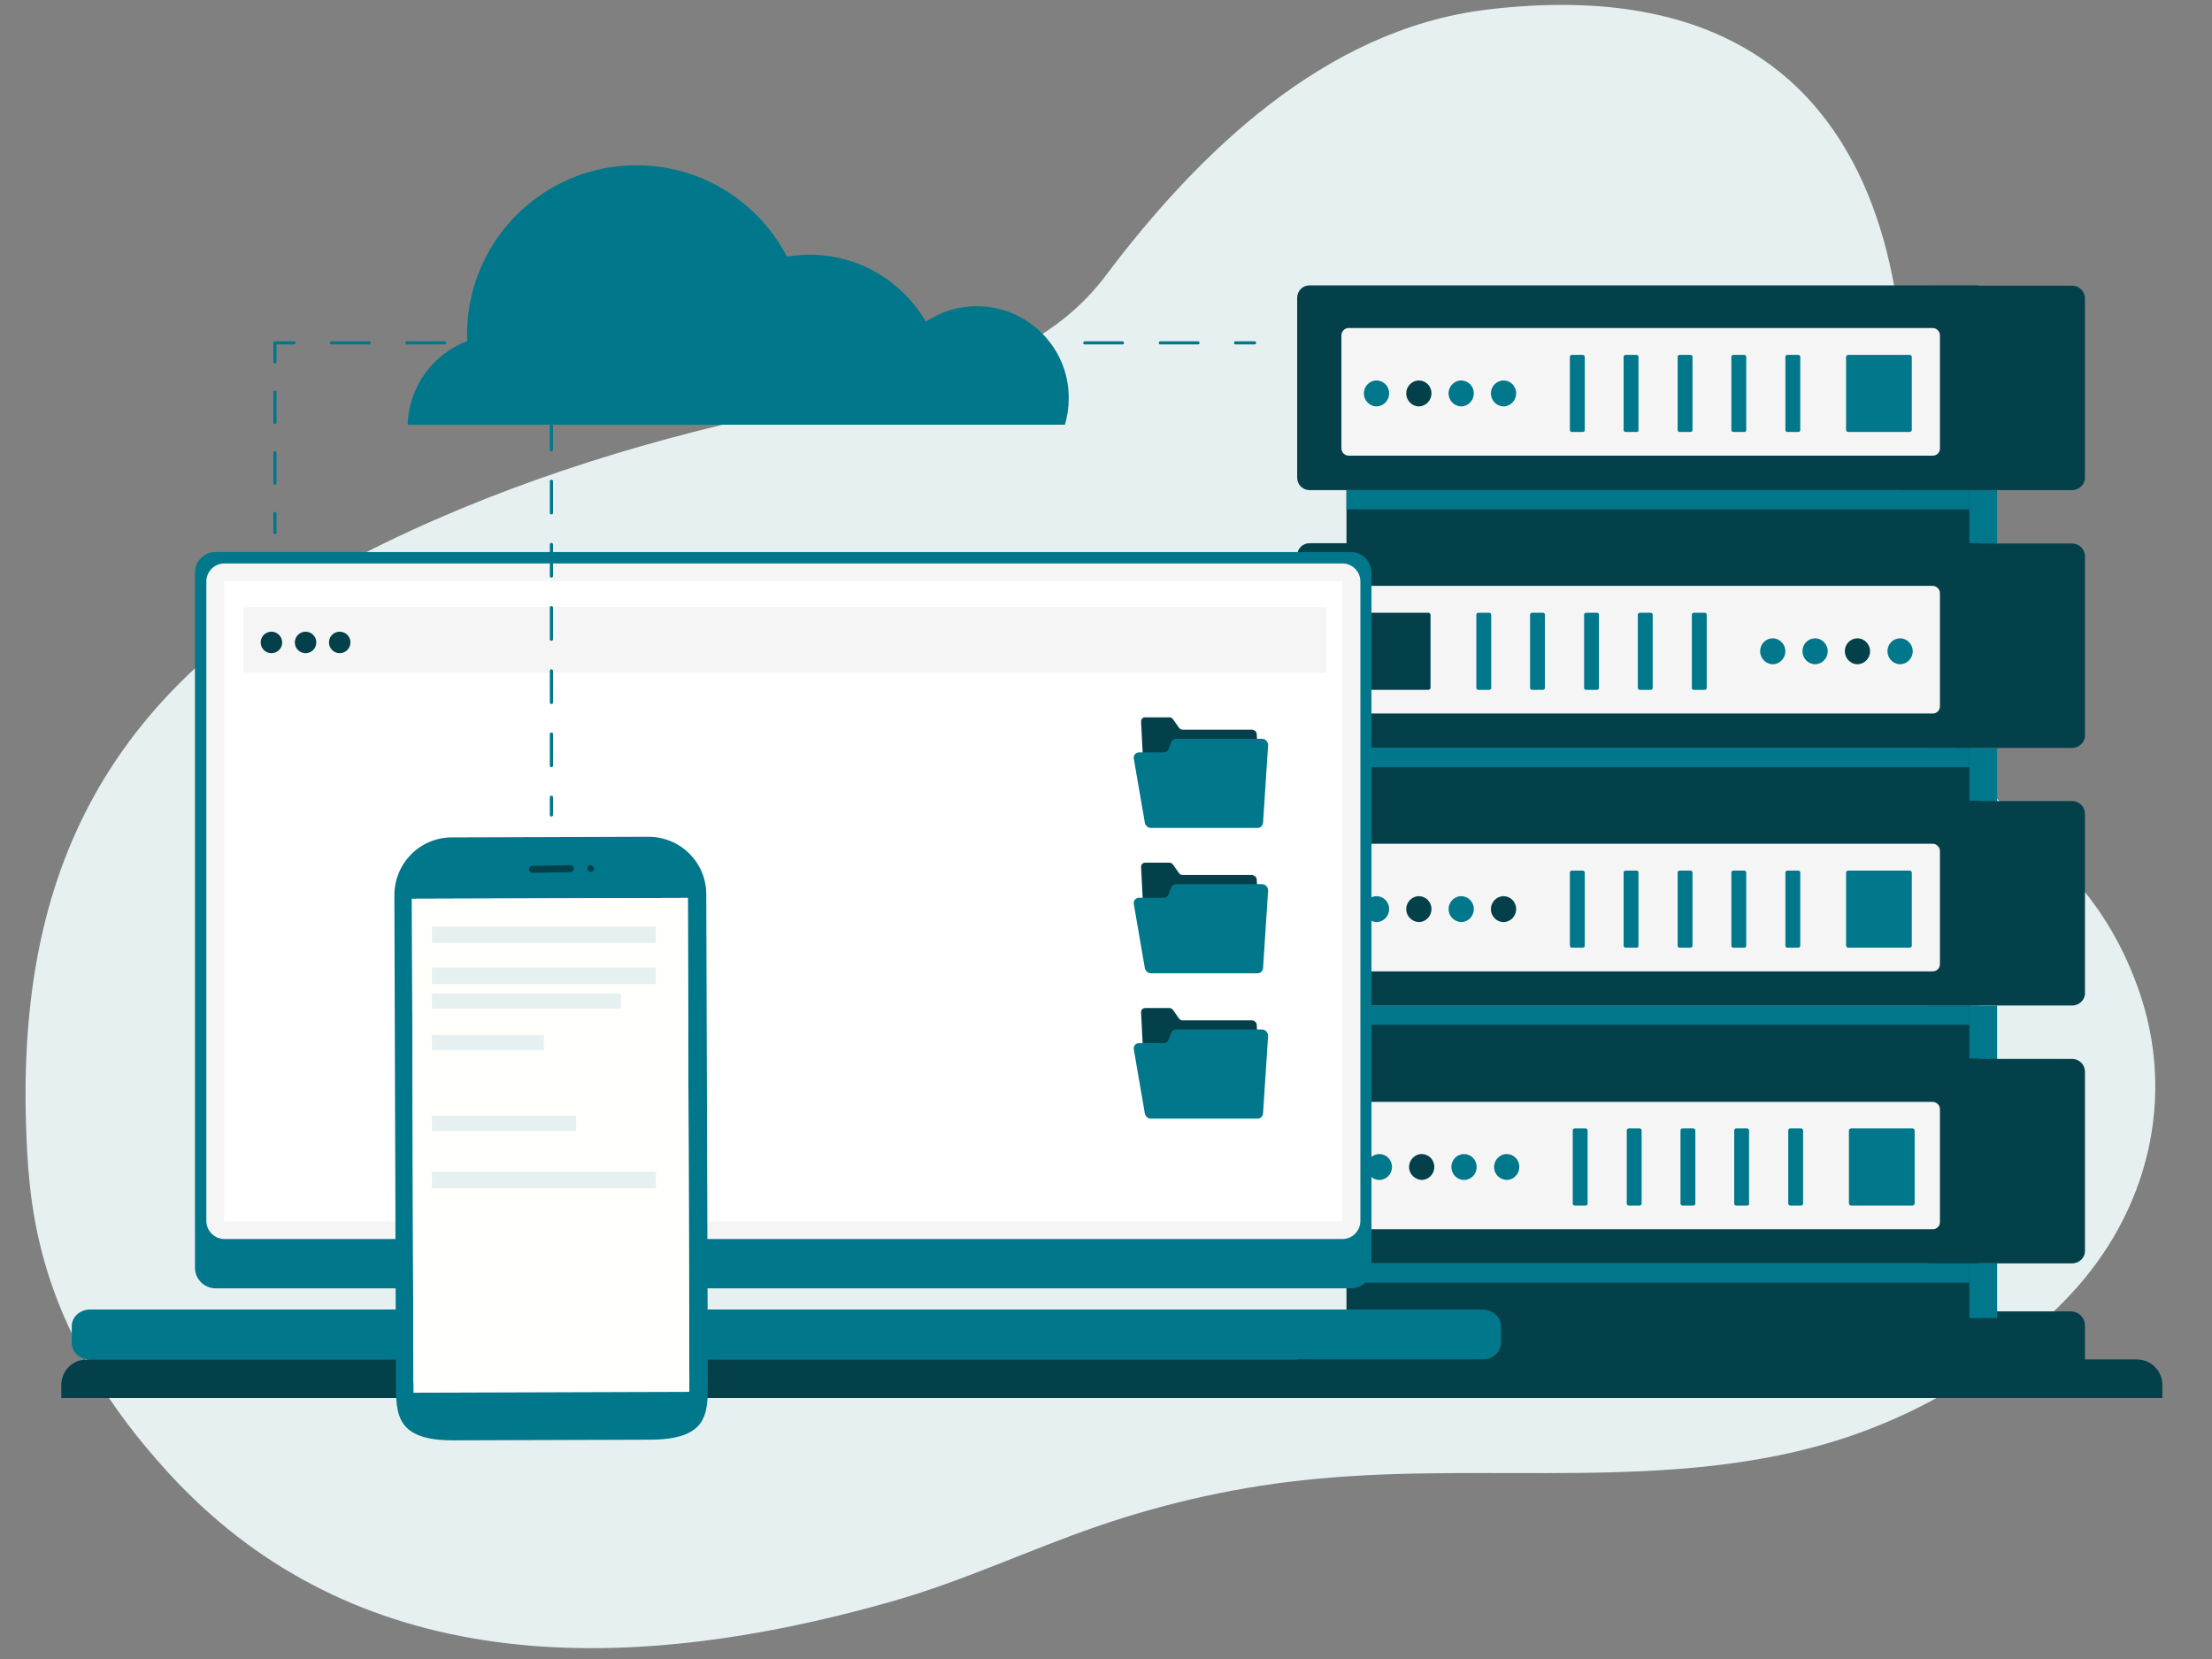
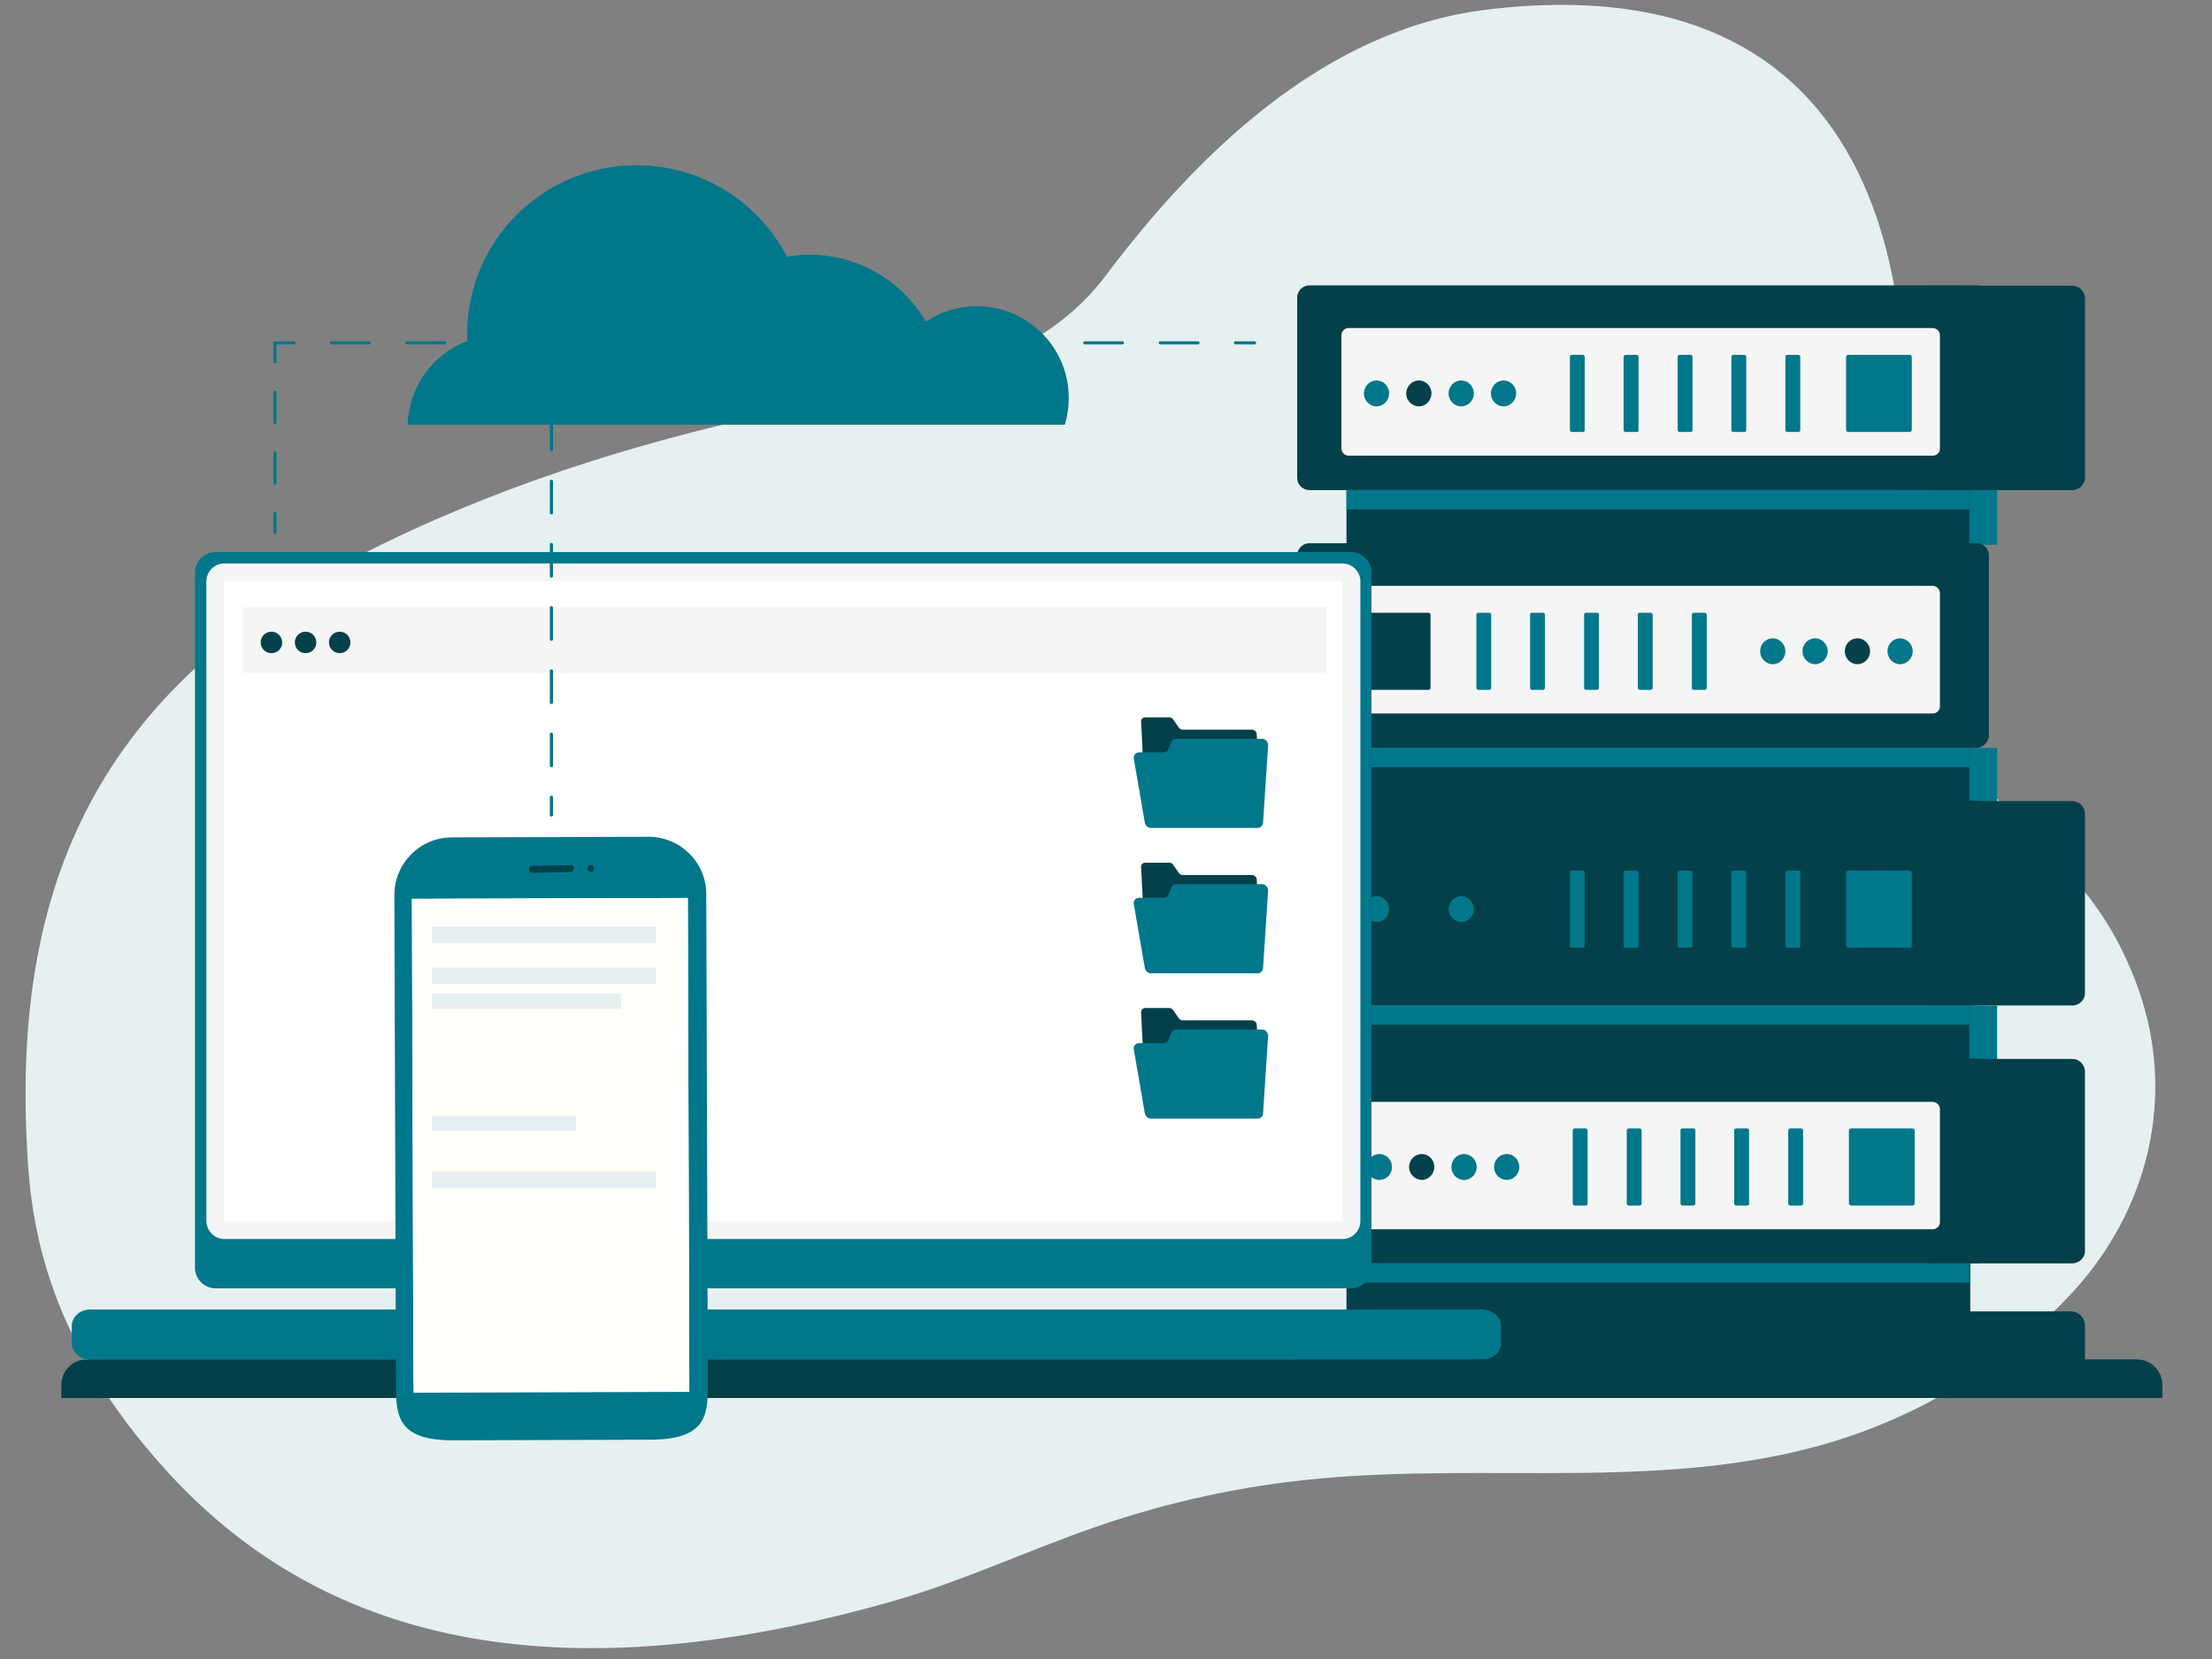
<svg xmlns="http://www.w3.org/2000/svg" xmlns:xlink="http://www.w3.org/1999/xlink" version="1.1" id="Layer_1" x="0px" y="0px" width="700px" height="525px" viewBox="0 0 700 525" style="enable-background:new 0 0 700 525;" xml:space="preserve">
  <rect x="0" y="0" width="700" height="525" fill="#808080" stroke="none" />
  <style type="text/css">
	.st0{fill:#E6F0F1;}
	.st1{fill:#00778A;}
	.st2{fill:#F5F5F5;}
	.st3{fill:#04404A;}
	.st4{fill:#FFFFFF;}
	.st5{opacity:0.1;fill:#00778A;}
	.st6{fill:#FFFFFC;}
	.st7{fill:#9BA3A2;}
	.st8{opacity:0.5;}
	.st9{opacity:0.45;}
	.st10{fill:#363636;}
	.st11{fill:#027182;}
	.st12{fill:#FDFDFD;}
	.st13{fill:#9D7BF2;}
	.st14{fill:none;}
	.st15{clip-path:url(#SVGID_00000067208638060733739980000011588612916569650323_);}
	.st16{clip-path:url(#SVGID_00000067208638060733739980000011588612916569650323_);fill:#00778A;}
	.st17{clip-path:url(#SVGID_00000067208638060733739980000011588612916569650323_);fill:#E6F0F1;}
	.st18{fill:#FBFCF4;}
	.st19{fill:#FAAD3C;}
	.st20{fill:#FFD780;}
	.st21{clip-path:url(#SVGID_00000060733377971428911330000011198604584270987139_);fill:#00778A;}
	.st22{fill:#D3E7E7;}
	.st23{fill:#2F3E47;}
	.st24{fill:#DA7726;}
	.st25{fill:#435A6B;}
	.st26{fill:#F58A25;}
	.st27{opacity:0.5;fill:#FFFFFF;}
	.st28{fill:#212D36;}
	.st29{fill:#F2AA2A;}
	.st30{fill:#0E1519;}
	.st31{fill:#0D5A5E;}
	.st32{fill:#1C2B34;}
	.st33{fill:#107884;}
	.st34{opacity:0.5;fill:#1C2B34;}
	.st35{fill:#A7CECA;}
	.st36{fill:#331B56;}
	.st37{fill:#BFF0ED;}
	.st38{fill:#452170;}
	.st39{fill:#C2C3C9;}
	.st40{fill:#9A989D;}
	.st41{fill:#054199;}
	.st42{fill:#DBDBDB;}
	.st43{fill:#004DCC;}
	.st44{fill:#F2F2F2;}
	.st45{opacity:0.5;fill:#1662E1;}
	.st46{opacity:0.5;fill:#137AD1;}
	.st47{fill:#CCCCCC;}
	.st48{fill:#0D1114;}
	.st49{fill:#CECECE;}
	.st50{fill:#232D37;}
	.st51{fill:#117888;}
	.st52{opacity:0.1;fill:#232D37;}
	.st53{fill-rule:evenodd;clip-rule:evenodd;fill:#9BA3A2;}
	.st54{fill-rule:evenodd;clip-rule:evenodd;fill:#FFFFFF;}
	.st55{fill:#F9FBFC;}
	.st56{fill:#206899;}
	.st57{fill:#0596D4;}
	.st58{opacity:0.3;fill:#706D6E;}
	.st59{fill:#706D6E;}
	.st60{fill:#2578BC;}
	.st61{fill:#5B6065;}
	.st62{fill:#084049;}
	.st63{fill:#107789;}
	.st64{fill:none;stroke:#00778A;stroke-linecap:round;stroke-linejoin:round;stroke-miterlimit:10;stroke-dasharray:10;}
</style>
  <g>
    <path class="st0" d="M676.6,312.7c-11.7-32.5-30-42.4-47.5-63.3c-21.3-25.5-35.7-44-30.2-76.7c9.1-53.5,12.9-187-128.8-169.6   c-50.8,6.3-90.9,45.2-120.1,84c-24.8,33.1-69.5,36-105.5,43.7c-44.2,9.5-89.2,23.8-130.1,44.7C30.1,218.7,4.9,280.8,8.4,360.2   c1,24,4.4,61.8,45,106c54.7,59.7,134.2,67.7,229.8,40.3c21.9-6.3,42.6-16.1,64.1-23.5c22.4-7.7,45.7-12.8,69.2-15   c54.9-5.3,111.9,4.3,164.6-12.1c27.9-8.7,53.5-24.5,73.6-45.7C679.9,383.7,688.9,347,676.6,312.7z" />
  </g>
  <g>
    <path class="st3" d="M659.9,441.8H410.5v-22.3c0-2.5,2-4.5,4.5-4.5h240.3c2.5,0,4.5,2,4.5,4.5V441.8z" />
    <path class="st3" d="M655.7,155.1h-44.6c-2.3,0-4.1-1.8-4.1-4.1V94.5c0-2.3,1.8-4.1,4.1-4.1h44.6c2.3,0,4.1,1.8,4.1,4.1v56.5   C659.9,153.2,658,155.1,655.7,155.1z" />
    <path class="st3" d="M625.4,155.1H414.4c-2.1,0-3.9-1.7-3.9-3.9v-57c0-2.1,1.7-3.9,3.9-3.9h211.1c2.1,0,3.9,1.7,3.9,3.9v57   C629.3,153.3,627.5,155.1,625.4,155.1z" />
    <path class="st2" d="M611.6,144.2H426.8c-1.2,0-2.3-1-2.3-2.3v-35.8c0-1.2,1-2.3,2.3-2.3h184.8c1.2,0,2.3,1,2.3,2.3V142   C613.9,143.2,612.9,144.2,611.6,144.2z" />
    <path class="st1" d="M431.6,124.5c0-2.2,1.8-4.1,4-4.1c2.2,0,4,1.8,4,4.1c0,2.2-1.8,4.1-4,4.1C433.4,128.6,431.6,126.7,431.6,124.5   z" />
    <path class="st3" d="M445,124.5c0-2.2,1.8-4.1,4-4.1c2.2,0,4,1.8,4,4.1c0,2.2-1.8,4.1-4,4.1C446.8,128.6,445,126.7,445,124.5z" />
    <path class="st1" d="M458.4,124.5c0-2.2,1.8-4.1,4-4.1c2.2,0,4,1.8,4,4.1c0,2.2-1.8,4.1-4,4.1C460.2,128.6,458.4,126.7,458.4,124.5   z" />
    <path class="st1" d="M471.8,124.5c0-2.2,1.8-4.1,4-4.1s4,1.8,4,4.1c0,2.2-1.8,4.1-4,4.1S471.8,126.7,471.8,124.5z" />
    <path class="st1" d="M604.3,136.7h-19.4c-0.4,0-0.7-0.3-0.7-0.7v-23c0-0.4,0.3-0.7,0.7-0.7h19.4c0.4,0,0.7,0.3,0.7,0.7v23   C605,136.4,604.7,136.7,604.3,136.7z" />
    <rect x="426.1" y="155.1" class="st3" width="197.4" height="17.3" />
    <rect x="623.2" y="155.1" class="st1" width="8.8" height="17.3" />
    <path class="st1" d="M569.1,136.7h-3.5c-0.3,0-0.6-0.3-0.6-0.6v-23.2c0-0.3,0.3-0.6,0.6-0.6h3.5c0.3,0,0.6,0.3,0.6,0.6v23.2   C569.7,136.5,569.4,136.7,569.1,136.7z" />
    <path class="st1" d="M552,136.7h-3.5c-0.3,0-0.6-0.3-0.6-0.6v-23.2c0-0.3,0.3-0.6,0.6-0.6h3.5c0.3,0,0.6,0.3,0.6,0.6v23.2   C552.6,136.5,552.4,136.7,552,136.7z" />
    <path class="st1" d="M535,136.7h-3.5c-0.3,0-0.6-0.3-0.6-0.6v-23.2c0-0.3,0.3-0.6,0.6-0.6h3.5c0.3,0,0.6,0.3,0.6,0.6v23.2   C535.6,136.5,535.3,136.7,535,136.7z" />
    <path class="st1" d="M517.9,136.7h-3.5c-0.3,0-0.6-0.3-0.6-0.6v-23.2c0-0.3,0.3-0.6,0.6-0.6h3.5c0.3,0,0.6,0.3,0.6,0.6v23.2   C518.6,136.5,518.3,136.7,517.9,136.7z" />
    <path class="st1" d="M500.9,136.7h-3.5c-0.3,0-0.6-0.3-0.6-0.6v-23.2c0-0.3,0.3-0.6,0.6-0.6h3.5c0.3,0,0.6,0.3,0.6,0.6v23.2   C501.5,136.5,501.2,136.7,500.9,136.7z" />
    <rect x="426.1" y="155.1" class="st1" width="197.1" height="6.1" />
-     <path class="st3" d="M655.7,236.7h-44.6c-2.3,0-4.1-1.8-4.1-4.1v-56.5c0-2.3,1.8-4.1,4.1-4.1h44.6c2.3,0,4.1,1.8,4.1,4.1v56.5   C659.9,234.8,658,236.7,655.7,236.7z" />
    <path class="st3" d="M625.4,236.7H414.4c-2.1,0-3.9-1.7-3.9-3.9v-57c0-2.1,1.7-3.9,3.9-3.9h211.1c2.1,0,3.9,1.7,3.9,3.9v57   C629.3,234.9,627.5,236.7,625.4,236.7z" />
    <path class="st2" d="M611.6,225.8H426.8c-1.2,0-2.3-1-2.3-2.3v-35.8c0-1.2,1-2.3,2.3-2.3h184.8c1.2,0,2.3,1,2.3,2.3v35.8   C613.9,224.8,612.9,225.8,611.6,225.8z" />
    <rect x="426.1" y="236.7" class="st3" width="197.4" height="17.3" />
    <rect x="623.2" y="236.7" class="st1" width="8.8" height="17.3" />
    <g>
      <path class="st1" d="M605.3,206.1c0-2.2-1.8-4.1-4-4.1s-4,1.8-4,4.1c0,2.2,1.8,4.1,4,4.1S605.3,208.3,605.3,206.1z" />
      <path class="st3" d="M591.8,206.1c0-2.2-1.8-4.1-4-4.1c-2.2,0-4,1.8-4,4.1c0,2.2,1.8,4.1,4,4.1C590,210.2,591.8,208.3,591.8,206.1    z" />
      <path class="st1" d="M578.4,206.1c0-2.2-1.8-4.1-4-4.1c-2.2,0-4,1.8-4,4.1c0,2.2,1.8,4.1,4,4.1    C576.6,210.2,578.4,208.3,578.4,206.1z" />
      <path class="st1" d="M565,206.1c0-2.2-1.8-4.1-4-4.1c-2.2,0-4,1.8-4,4.1c0,2.2,1.8,4.1,4,4.1C563.2,210.2,565,208.3,565,206.1z" />
      <path class="st3" d="M432.6,218.3H452c0.4,0,0.7-0.3,0.7-0.7v-23c0-0.4-0.3-0.7-0.7-0.7h-19.4c-0.4,0-0.7,0.3-0.7,0.7v23    C431.9,218,432.2,218.3,432.6,218.3z" />
      <path class="st1" d="M467.8,218.3h3.5c0.3,0,0.6-0.3,0.6-0.6v-23.2c0-0.3-0.3-0.6-0.6-0.6h-3.5c-0.3,0-0.6,0.3-0.6,0.6v23.2    C467.2,218,467.5,218.3,467.8,218.3z" />
      <path class="st1" d="M484.8,218.3h3.5c0.3,0,0.6-0.3,0.6-0.6v-23.2c0-0.3-0.3-0.6-0.6-0.6h-3.5c-0.3,0-0.6,0.3-0.6,0.6v23.2    C484.2,218,484.5,218.3,484.8,218.3z" />
      <path class="st1" d="M501.9,218.3h3.5c0.3,0,0.6-0.3,0.6-0.6v-23.2c0-0.3-0.3-0.6-0.6-0.6h-3.5c-0.3,0-0.6,0.3-0.6,0.6v23.2    C501.3,218,501.5,218.3,501.9,218.3z" />
      <path class="st1" d="M518.9,218.3h3.5c0.3,0,0.6-0.3,0.6-0.6v-23.2c0-0.3-0.3-0.6-0.6-0.6h-3.5c-0.3,0-0.6,0.3-0.6,0.6v23.2    C518.3,218,518.6,218.3,518.9,218.3z" />
      <path class="st1" d="M536,218.3h3.5c0.3,0,0.6-0.3,0.6-0.6v-23.2c0-0.3-0.3-0.6-0.6-0.6H536c-0.3,0-0.6,0.3-0.6,0.6v23.2    C535.3,218,535.6,218.3,536,218.3z" />
    </g>
    <rect x="426.1" y="236.7" class="st1" width="197.1" height="6.1" />
    <path class="st3" d="M655.7,318.2h-44.6c-2.3,0-4.1-1.8-4.1-4.1v-56.5c0-2.3,1.8-4.1,4.1-4.1h44.6c2.3,0,4.1,1.8,4.1,4.1v56.5   C659.9,316.4,658,318.2,655.7,318.2z" />
    <path class="st3" d="M625.4,318.2H414.4c-2.1,0-3.9-1.7-3.9-3.9v-57c0-2.1,1.7-3.9,3.9-3.9h211.1c2.1,0,3.9,1.7,3.9,3.9v57   C629.3,316.5,627.5,318.2,625.4,318.2z" />
-     <path class="st2" d="M611.6,307.4H426.8c-1.2,0-2.3-1-2.3-2.3v-35.8c0-1.2,1-2.3,2.3-2.3h184.8c1.2,0,2.3,1,2.3,2.3v35.8   C613.9,306.4,612.9,307.4,611.6,307.4z" />
    <path class="st1" d="M431.6,287.7c0-2.2,1.8-4.1,4-4.1c2.2,0,4,1.8,4,4.1c0,2.2-1.8,4.1-4,4.1C433.4,291.7,431.6,289.9,431.6,287.7   z" />
    <path class="st3" d="M445,287.7c0-2.2,1.8-4.1,4-4.1c2.2,0,4,1.8,4,4.1c0,2.2-1.8,4.1-4,4.1C446.8,291.7,445,289.9,445,287.7z" />
    <path class="st1" d="M458.4,287.7c0-2.2,1.8-4.1,4-4.1c2.2,0,4,1.8,4,4.1c0,2.2-1.8,4.1-4,4.1C460.2,291.7,458.4,289.9,458.4,287.7   z" />
    <path class="st3" d="M471.8,287.7c0-2.2,1.8-4.1,4-4.1s4,1.8,4,4.1c0,2.2-1.8,4.1-4,4.1S471.8,289.9,471.8,287.7z" />
    <path class="st1" d="M604.3,299.9h-19.4c-0.4,0-0.7-0.3-0.7-0.7v-23c0-0.4,0.3-0.7,0.7-0.7h19.4c0.4,0,0.7,0.3,0.7,0.7v23   C605,299.6,604.7,299.9,604.3,299.9z" />
    <rect x="426.1" y="318.2" class="st3" width="197.4" height="17.3" />
    <rect x="623.2" y="318.2" class="st1" width="8.8" height="17.3" />
    <path class="st1" d="M569.1,299.9h-3.5c-0.3,0-0.6-0.3-0.6-0.6v-23.2c0-0.3,0.3-0.6,0.6-0.6h3.5c0.3,0,0.6,0.3,0.6,0.6v23.2   C569.7,299.6,569.4,299.9,569.1,299.9z" />
    <path class="st1" d="M552,299.9h-3.5c-0.3,0-0.6-0.3-0.6-0.6v-23.2c0-0.3,0.3-0.6,0.6-0.6h3.5c0.3,0,0.6,0.3,0.6,0.6v23.2   C552.6,299.6,552.4,299.9,552,299.9z" />
    <path class="st1" d="M535,299.9h-3.5c-0.3,0-0.6-0.3-0.6-0.6v-23.2c0-0.3,0.3-0.6,0.6-0.6h3.5c0.3,0,0.6,0.3,0.6,0.6v23.2   C535.6,299.6,535.3,299.9,535,299.9z" />
    <path class="st1" d="M517.9,299.9h-3.5c-0.3,0-0.6-0.3-0.6-0.6v-23.2c0-0.3,0.3-0.6,0.6-0.6h3.5c0.3,0,0.6,0.3,0.6,0.6v23.2   C518.6,299.6,518.3,299.9,517.9,299.9z" />
    <path class="st1" d="M500.9,299.9h-3.5c-0.3,0-0.6-0.3-0.6-0.6v-23.2c0-0.3,0.3-0.6,0.6-0.6h3.5c0.3,0,0.6,0.3,0.6,0.6v23.2   C501.5,299.6,501.2,299.9,500.9,299.9z" />
    <rect x="426.1" y="318.2" class="st1" width="197.1" height="6.1" />
    <path class="st3" d="M655.7,399.8h-44.6c-2.3,0-4.1-1.8-4.1-4.1v-56.5c0-2.3,1.8-4.1,4.1-4.1h44.6c2.3,0,4.1,1.8,4.1,4.1v56.5   C659.9,398,658,399.8,655.7,399.8z" />
    <path class="st3" d="M625.4,399.8H414.4c-2.1,0-3.9-1.7-3.9-3.9v-57c0-2.1,1.7-3.9,3.9-3.9h211.1c2.1,0,3.9,1.7,3.9,3.9v57   C629.3,398.1,627.5,399.8,625.4,399.8z" />
    <path class="st2" d="M611.6,389H426.8c-1.2,0-2.3-1-2.3-2.3V351c0-1.2,1-2.3,2.3-2.3h184.8c1.2,0,2.3,1,2.3,2.3v35.8   C613.9,388,612.9,389,611.6,389z" />
    <rect x="426.1" y="399.8" class="st3" width="197.4" height="17.3" />
-     <rect x="623.2" y="399.8" class="st1" width="8.8" height="17.3" />
    <g>
      <ellipse class="st1" cx="436.5" cy="369.3" rx="4" ry="4.1" />
      <path class="st3" d="M445.9,369.3c0-2.2,1.8-4.1,4-4.1c2.2,0,4,1.8,4,4.1c0,2.2-1.8,4.1-4,4.1    C447.7,373.3,445.9,371.5,445.9,369.3z" />
      <ellipse class="st1" cx="463.3" cy="369.3" rx="4" ry="4.1" />
      <path class="st1" d="M472.8,369.3c0-2.2,1.8-4.1,4-4.1c2.2,0,4,1.8,4,4.1c0,2.2-1.8,4.1-4,4.1    C474.5,373.3,472.8,371.5,472.8,369.3z" />
      <path class="st1" d="M605.2,381.5h-19.4c-0.4,0-0.7-0.3-0.7-0.7v-23c0-0.4,0.3-0.7,0.7-0.7h19.4c0.4,0,0.7,0.3,0.7,0.7v23    C605.9,381.2,605.6,381.5,605.2,381.5z" />
      <path class="st1" d="M570,381.5h-3.5c-0.3,0-0.6-0.3-0.6-0.6v-23.2c0-0.3,0.3-0.6,0.6-0.6h3.5c0.3,0,0.6,0.3,0.6,0.6v23.2    C570.6,381.2,570.3,381.5,570,381.5z" />
      <path class="st1" d="M552.9,381.5h-3.5c-0.3,0-0.6-0.3-0.6-0.6v-23.2c0-0.3,0.3-0.6,0.6-0.6h3.5c0.3,0,0.6,0.3,0.6,0.6v23.2    C553.6,381.2,553.3,381.5,552.9,381.5z" />
      <path class="st1" d="M535.9,381.5h-3.5c-0.3,0-0.6-0.3-0.6-0.6v-23.2c0-0.3,0.3-0.6,0.6-0.6h3.5c0.3,0,0.6,0.3,0.6,0.6v23.2    C536.5,381.2,536.2,381.5,535.9,381.5z" />
      <path class="st1" d="M518.9,381.5h-3.5c-0.3,0-0.6-0.3-0.6-0.6v-23.2c0-0.3,0.3-0.6,0.6-0.6h3.5c0.3,0,0.6,0.3,0.6,0.6v23.2    C519.5,381.2,519.2,381.5,518.9,381.5z" />
      <path class="st1" d="M501.8,381.5h-3.5c-0.3,0-0.6-0.3-0.6-0.6v-23.2c0-0.3,0.3-0.6,0.6-0.6h3.5c0.3,0,0.6,0.3,0.6,0.6v23.2    C502.4,381.2,502.2,381.5,501.8,381.5z" />
    </g>
    <rect x="426.1" y="399.8" class="st1" width="197.1" height="6.1" />
  </g>
  <g>
    <g>
      <path class="st1" d="M61.7,401.2v-220c0-3.6,2.9-6.5,6.5-6.5h359.3c3.6,0,6.5,2.9,6.5,6.5v220c0,3.6-2.9,6.5-6.5,6.5H68.2    C64.7,407.7,61.7,404.8,61.7,401.2z" />
    </g>
    <g>
      <path class="st1" d="M22.7,419.7v5.3c0,3,2.7,5.3,6.1,5.3h440.1c3.4,0,6.1-2.4,6.1-5.3v-5.3c0-3-2.7-5.3-6.1-5.3H28.8    C25.4,414.3,22.7,416.7,22.7,419.7z" />
    </g>
    <g>
      <path class="st2" d="M65.3,386.4V184c0-3.1,2.5-5.7,5.7-5.7h353.8c3.1,0,5.7,2.5,5.7,5.7v202.4c0,3.1-2.5,5.7-5.7,5.7H71    C67.9,392.1,65.3,389.5,65.3,386.4z" />
    </g>
    <g>
      <rect x="70.9" y="183.9" class="st4" width="353.9" height="202.6" />
    </g>
    <g>
      <rect x="157.5" y="119.2" transform="matrix(-1.836970e-16 1 -1 -1.836970e-16 533.082 37.306)" class="st4" width="180.7" height="332" />
    </g>
  </g>
  <g>
    <path class="st3" d="M684.3,442.4H19.4v-4.1c0-4.5,3.6-8.1,8.1-8.1h648.7c4.5,0,8.1,3.6,8.1,8.1V442.4z" />
  </g>
  <g>
    <rect x="77" y="192.1" class="st4" width="342.7" height="183.4" />
    <rect x="77" y="192.1" class="st2" width="342.7" height="20.8" />
    <g>
      <path class="st3" d="M89.3,203.3c0,1.9-1.5,3.4-3.4,3.4c-1.9,0-3.4-1.5-3.4-3.4s1.5-3.4,3.4-3.4C87.7,199.9,89.3,201.4,89.3,203.3    z" />
      <circle class="st3" cx="96.7" cy="203.3" r="3.4" />
      <circle class="st3" cx="107.5" cy="203.3" r="3.4" />
    </g>
  </g>
  <g>
    <path class="st1" d="M87,169c-0.3,0-0.5-0.2-0.5-0.5v-6c0-0.3,0.2-0.5,0.5-0.5s0.5,0.2,0.5,0.5v6C87.5,168.8,87.3,169,87,169z" />
    <path class="st1" d="M87,153.4c-0.3,0-0.5-0.2-0.5-0.5v-9.6c0-0.3,0.2-0.5,0.5-0.5s0.5,0.2,0.5,0.5v9.6   C87.5,153.2,87.3,153.4,87,153.4z M87,134.2c-0.3,0-0.5-0.2-0.5-0.5v-9.6c0-0.3,0.2-0.5,0.5-0.5s0.5,0.2,0.5,0.5v9.6   C87.5,134,87.3,134.2,87,134.2z" />
    <path class="st1" d="M87,115c-0.3,0-0.5-0.2-0.5-0.5v-6c0-0.3,0.2-0.5,0.5-0.5h6c0.3,0,0.5,0.2,0.5,0.5S93.3,109,93,109h-5.5v5.5   C87.5,114.8,87.3,115,87,115z" />
    <path class="st1" d="M379.1,109h-11.9c-0.3,0-0.5-0.2-0.5-0.5s0.2-0.5,0.5-0.5h11.9c0.3,0,0.5,0.2,0.5,0.5S379.4,109,379.1,109z    M355.2,109h-11.9c-0.3,0-0.5-0.2-0.5-0.5s0.2-0.5,0.5-0.5h11.9c0.3,0,0.5,0.2,0.5,0.5S355.5,109,355.2,109z M331.4,109h-11.9   c-0.3,0-0.5-0.2-0.5-0.5s0.2-0.5,0.5-0.5h11.9c0.3,0,0.5,0.2,0.5,0.5S331.7,109,331.4,109z M307.6,109h-11.9   c-0.3,0-0.5-0.2-0.5-0.5s0.2-0.5,0.5-0.5h11.9c0.3,0,0.5,0.2,0.5,0.5S307.8,109,307.6,109z M283.7,109h-11.9   c-0.3,0-0.5-0.2-0.5-0.5s0.2-0.5,0.5-0.5h11.9c0.3,0,0.5,0.2,0.5,0.5S284,109,283.7,109z M259.9,109H248c-0.3,0-0.5-0.2-0.5-0.5   s0.2-0.5,0.5-0.5h11.9c0.3,0,0.5,0.2,0.5,0.5S260.2,109,259.9,109z M236,109h-11.9c-0.3,0-0.5-0.2-0.5-0.5s0.2-0.5,0.5-0.5H236   c0.3,0,0.5,0.2,0.5,0.5S236.3,109,236,109z M212.2,109h-11.9c-0.3,0-0.5-0.2-0.5-0.5s0.2-0.5,0.5-0.5h11.9c0.3,0,0.5,0.2,0.5,0.5   S212.5,109,212.2,109z M188.4,109h-11.9c-0.3,0-0.5-0.2-0.5-0.5s0.2-0.5,0.5-0.5h11.9c0.3,0,0.5,0.2,0.5,0.5S188.6,109,188.4,109z    M164.5,109h-11.9c-0.3,0-0.5-0.2-0.5-0.5s0.2-0.5,0.5-0.5h11.9c0.3,0,0.5,0.2,0.5,0.5S164.8,109,164.5,109z M140.7,109h-11.9   c-0.3,0-0.5-0.2-0.5-0.5s0.2-0.5,0.5-0.5h11.9c0.3,0,0.5,0.2,0.5,0.5S141,109,140.7,109z M116.8,109h-11.9c-0.3,0-0.5-0.2-0.5-0.5   s0.2-0.5,0.5-0.5h11.9c0.3,0,0.5,0.2,0.5,0.5S117.1,109,116.8,109z" />
    <path class="st1" d="M397,109h-6c-0.3,0-0.5-0.2-0.5-0.5s0.2-0.5,0.5-0.5h6c0.3,0,0.5,0.2,0.5,0.5S397.3,109,397,109z" />
  </g>
  <path class="st1" d="M309.1,96.9c-6,0-11.5,1.8-16.1,4.9c-7.4-12.7-21.1-21.2-36.9-21.2c-2.4,0-4.8,0.3-7.1,0.6  c-8.9-17.2-26.9-28.9-47.6-28.9c-29.6,0-53.6,24-53.6,53.6c0,0.7,0,1.4,0.1,2c-10.8,4.1-18.5,14.3-18.9,26.5H156h58.9h66.2H337  c0.8-2.7,1.2-5.5,1.2-8.4C338.3,110,325.2,96.9,309.1,96.9z" />
  <g>
    <g>
      <g>
        <g>
          <g>
            <path class="st1" d="M205.2,264.8L143,265c-10.1,0-18.2,8.2-18.2,18.3l0.5,154.3c0,10.1,0.1,18.3,18.3,18.2l62.2-0.2       c18.3-0.1,18.2-8.2,18.2-18.3L223.5,283C223.5,272.9,215.3,264.8,205.2,264.8z" />
            <rect x="130.6" y="284.3" transform="matrix(1 -3.125564e-03 3.125564e-03 1 -1.127 0.546)" class="st4" width="87.3" height="153.1" />
            <path class="st3" d="M180.5,273.8l-12,0.2c-0.6,0-1.1,0.5-1.1,1.1c0,0.6,0.5,1.1,1.1,1.1l12-0.2c0.6,0,1.1-0.5,1.1-1.1       C181.6,274.2,181.1,273.7,180.5,273.8z" />
            <path class="st3" d="M186.9,273.8c-0.6,0-1,0.5-1,1.1c0,0.6,0.5,1,1.1,1c0.6,0,1-0.5,1-1C187.9,274.3,187.4,273.8,186.9,273.8z       " />
          </g>
          <rect x="130.6" y="284.3" transform="matrix(1 -3.125655e-03 3.125655e-03 1 -1.132 0.546)" class="st6" width="87.3" height="156.3" />
          <g>
            <defs>
              <rect id="SVGID_00000130614713191205888320000010248086100134275999_" x="130.6" y="284.3" transform="matrix(1 -3.124952e-03 3.124952e-03 1 -1.127 0.546)" width="87.3" height="153.1" />
            </defs>
            <clipPath id="SVGID_00000102511349988367370650000001034194841367953538_">
              <use xlink:href="#SVGID_00000130614713191205888320000010248086100134275999_" style="overflow:visible;" />
            </clipPath>
          </g>
        </g>
      </g>
    </g>
    <g>
      <rect x="136.7" y="293.2" class="st0" width="70.9" height="5.2" />
      <rect x="136.7" y="306.2" class="st0" width="70.9" height="5.2" />
      <rect x="136.7" y="314.4" class="st0" width="59.8" height="4.8" />
-       <rect x="136.7" y="327.5" class="st0" width="35.4" height="4.8" />
      <rect x="136.7" y="353.1" class="st0" width="45.6" height="4.8" />
      <rect x="136.7" y="370.8" class="st0" width="70.9" height="5.2" />
    </g>
  </g>
  <g>
    <path class="st3" d="M397.7,232.3l1.4,27.5c0,0.7-0.5,1.3-1.3,1.3l-33.7,0c-0.8,0-1.4-0.6-1.4-1.3l-1.6-31.5c0-0.7,0.5-1.3,1.3-1.3   l7.6,0c0.5,0,0.9,0.2,1.2,0.6l1.9,2.7c0.3,0.4,0.7,0.6,1.2,0.6l22,0C397,231,397.7,231.6,397.7,232.3z" />
    <g>
      <path class="st22" d="M389.3,240.4l-16.6,0c-0.2,0-0.5-0.2-0.5-0.4l0,0c0-0.2,0.2-0.4,0.4-0.4l16.6,0c0.2,0,0.5,0.2,0.5,0.4l0,0    C389.8,240.2,389.6,240.4,389.3,240.4z" />
      <path class="st22" d="M389.5,243.3l-19.2,0c-0.2,0-0.5-0.2-0.5-0.4l0,0c0-0.2,0.2-0.4,0.4-0.4l19.2,0c0.2,0,0.5,0.2,0.5,0.4v0    C389.9,243.1,389.7,243.3,389.5,243.3z" />
    </g>
    <path class="st1" d="M401.3,235.8l-1.6,24.6c-0.1,0.9-0.8,1.6-1.7,1.6l-33.8,0c-0.9,0-1.7-0.7-1.9-1.6l-3.5-20.3   c-0.2-1.1,0.6-2,1.7-2l7.7,0c0.7,0,1.4-0.4,1.6-1.1l0.8-2.1c0.3-0.7,0.9-1.1,1.6-1.1l27.2,0C400.5,233.8,401.3,234.8,401.3,235.8z" />
  </g>
  <g>
    <path class="st3" d="M397.7,278.3l1.4,27.5c0,0.7-0.5,1.3-1.3,1.3l-33.7,0c-0.8,0-1.4-0.6-1.4-1.3l-1.6-31.5c0-0.7,0.5-1.3,1.3-1.3   l7.6,0c0.5,0,0.9,0.2,1.2,0.6l1.9,2.7c0.3,0.4,0.7,0.6,1.2,0.6l22,0C397,277,397.7,277.6,397.7,278.3z" />
    <g>
      <path class="st22" d="M389.3,286.4l-16.6,0c-0.2,0-0.5-0.2-0.5-0.4l0,0c0-0.2,0.2-0.4,0.4-0.4l16.6,0c0.2,0,0.5,0.2,0.5,0.4l0,0    C389.8,286.2,389.6,286.4,389.3,286.4z" />
      <path class="st22" d="M389.5,289.3l-19.2,0c-0.2,0-0.5-0.2-0.5-0.4l0,0c0-0.2,0.2-0.4,0.4-0.4l19.2,0c0.2,0,0.5,0.2,0.5,0.4l0,0    C389.9,289.1,389.7,289.3,389.5,289.3z" />
    </g>
    <path class="st1" d="M401.3,281.8l-1.6,24.6c-0.1,0.9-0.8,1.6-1.7,1.6l-33.8,0c-0.9,0-1.7-0.7-1.9-1.6l-3.5-20.3   c-0.2-1.1,0.6-2,1.7-2l7.7,0c0.7,0,1.4-0.4,1.6-1.1l0.8-2.1c0.3-0.7,0.9-1.1,1.6-1.1l27.2,0C400.5,279.8,401.3,280.8,401.3,281.8z" />
  </g>
  <g>
    <path class="st3" d="M397.7,324.3l1.4,27.5c0,0.7-0.5,1.3-1.3,1.3l-33.7,0c-0.8,0-1.4-0.6-1.4-1.3l-1.6-31.5c0-0.7,0.5-1.3,1.3-1.3   l7.6,0c0.5,0,0.9,0.2,1.2,0.6l1.9,2.7c0.3,0.4,0.7,0.6,1.2,0.6l22,0C397,323,397.7,323.6,397.7,324.3z" />
    <g>
      <path class="st22" d="M389.3,332.4l-16.6,0c-0.2,0-0.5-0.2-0.5-0.4l0,0c0-0.2,0.2-0.4,0.4-0.4l16.6,0c0.2,0,0.5,0.2,0.5,0.4l0,0    C389.8,332.2,389.6,332.4,389.3,332.4z" />
      <path class="st22" d="M389.5,335.3l-19.2,0c-0.2,0-0.5-0.2-0.5-0.4l0,0c0-0.2,0.2-0.4,0.4-0.4l19.2,0c0.2,0,0.5,0.2,0.5,0.4l0,0    C389.9,335.1,389.7,335.3,389.5,335.3z" />
    </g>
    <path class="st1" d="M401.3,327.8l-1.6,24.6c-0.1,0.9-0.8,1.6-1.7,1.6l-33.8,0c-0.9,0-1.7-0.7-1.9-1.6l-3.5-20.3   c-0.2-1.1,0.6-2,1.7-2l7.7,0c0.7,0,1.4-0.4,1.6-1.1l0.8-2.1c0.3-0.7,0.9-1.1,1.6-1.1l27.2,0C400.5,325.8,401.3,326.8,401.3,327.8z" />
  </g>
  <line class="st64" x1="174.5" y1="112.3" x2="174.5" y2="257.9" />
</svg>